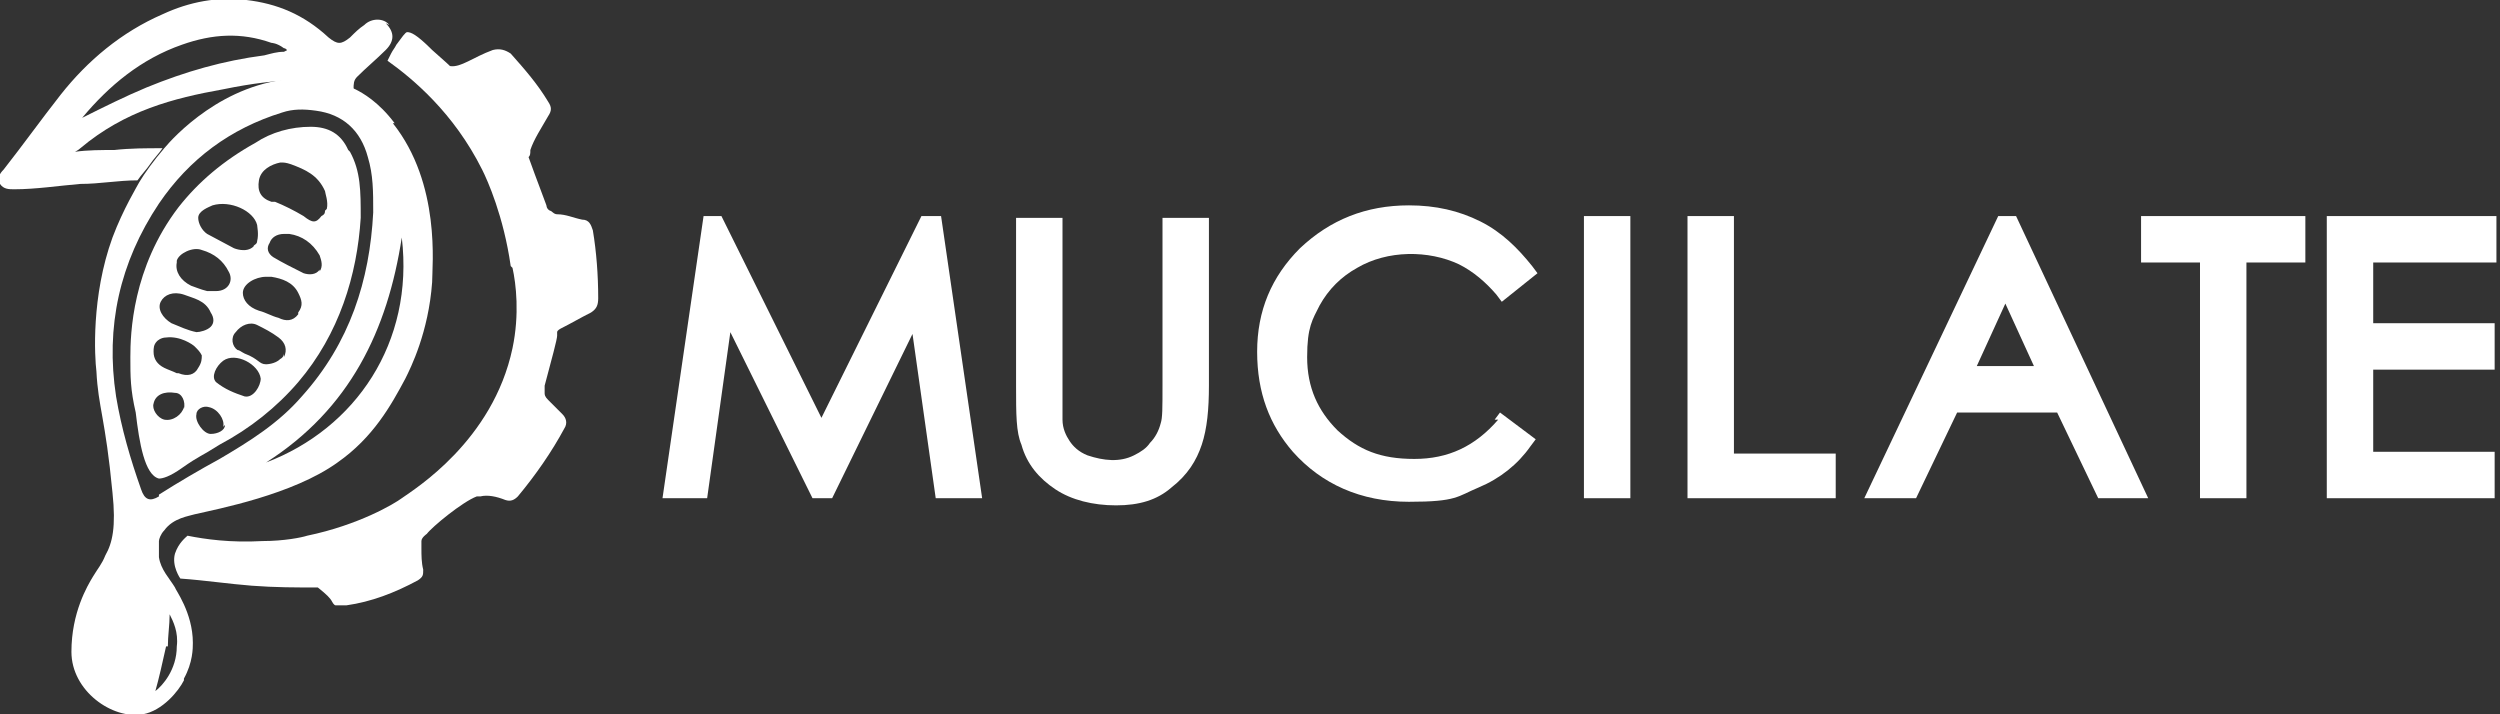
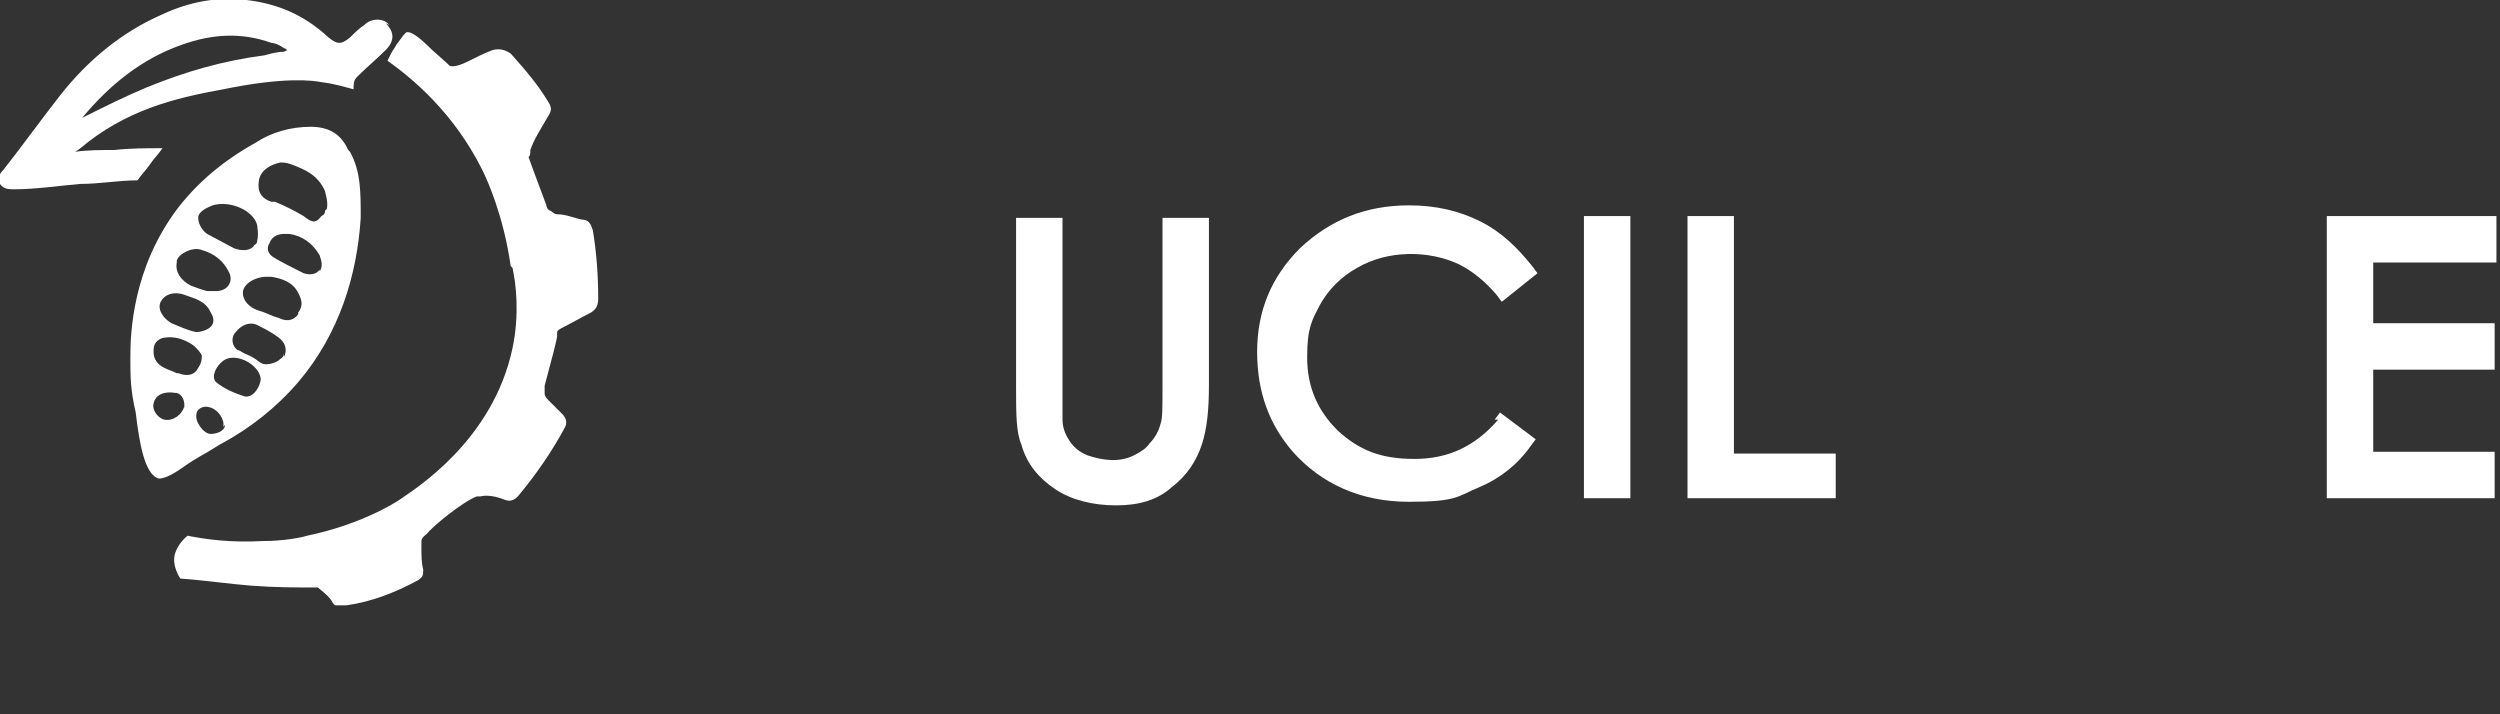
<svg xmlns="http://www.w3.org/2000/svg" id="Capa_1" version="1.1" viewBox="0 0 140 40">
  <rect x="0" y="0" width="140" height="40" fill="#333333" stroke="none" />
  <defs>
    <style>
      .st0 {
        fill: #fff;
      }
    </style>
  </defs>
  <g>
-     <polygon class="st0" points="51.6 12.1 46 23.4 40.4 12.1 39.4 12.1 37.1 27.9 39.6 27.9 40.9 18.6 45.5 27.9 46.6 27.9 51.1 18.7 52.4 27.9 55 27.9 52.7 12.1 51.6 12.1" />
    <path class="st0" d="M65.1,21.5c0,1.4,0,1.9-.1,2.2-.1.4-.3.8-.6,1.1-.2.3-.5.5-.9.7-.8.4-1.7.3-2.6,0-.5-.2-.8-.5-1-.8-.2-.3-.4-.7-.4-1.2,0-.1,0-.5,0-1.9v-9.4h-2.6v9.4c0,1.6,0,2.6.3,3.3.3,1.1,1,1.9,1.9,2.5.9.6,2.1.9,3.4.9s2.3-.3,3.1-1c.9-.7,1.4-1.5,1.7-2.4.3-.9.4-2,.4-3.3v-9.4h-2.6v9.4Z" />
    <path class="st0" d="M83.9,23.5c-1.3,1.5-2.8,2.2-4.7,2.2s-3.1-.5-4.3-1.6c-1.1-1.1-1.7-2.4-1.7-4.1s.3-2.1.7-2.9c.5-.9,1.2-1.6,2.1-2.1,1.7-1,4-1,5.7-.2.8.4,1.5,1,2.1,1.7l.3.4,2-1.6-.3-.4c-.8-1-1.7-1.9-2.9-2.5-1.2-.6-2.5-.9-4-.9-2.4,0-4.4.8-6.1,2.4-1.6,1.6-2.4,3.5-2.4,5.8s.7,4.1,2,5.6c1.6,1.8,3.8,2.8,6.5,2.8s2.7-.3,3.9-.8c1.2-.5,2.2-1.3,2.9-2.3l.3-.4-2-1.5-.3.4Z" />
    <rect class="st0" x="88.7" y="12.1" width="2.6" height="15.8" />
    <polygon class="st0" points="97.1 12.1 94.5 12.1 94.5 27.9 102.8 27.9 102.8 25.4 97.1 25.4 97.1 12.1" />
-     <path class="st0" d="M111.9,12.1l-7.5,15.8h2.9l2.3-4.8h5.6l2.3,4.8h2.8l-7.4-15.8h-1.1ZM114,20.5h-3.3l1.6-3.5,1.6,3.5Z" />
-     <polygon class="st0" points="119.9 14.7 123.2 14.7 123.2 27.9 125.8 27.9 125.8 14.7 129.1 14.7 129.1 12.1 119.9 12.1 119.9 14.7" />
    <polygon class="st0" points="139.8 14.7 139.8 12.1 130.3 12.1 130.3 27.9 139.7 27.9 139.7 25.3 132.9 25.3 132.9 20.7 139.7 20.7 139.7 18.1 132.9 18.1 132.9 14.7 139.8 14.7" />
  </g>
  <g>
    <g>
      <path class="st0" d="M21.8,1.4c-.3-.4-1-.4-1.4,0-.3.2-.5.4-.8.7-.5.4-.7.4-1.2,0C17,.8,15.5.2,13.8,0c-1.6-.2-3.2.1-4.7.8-2.3,1-4.2,2.6-5.7,4.5-1.1,1.4-2.1,2.8-3.2,4.2-.2.2-.4.5-.2.8.2.3.5.3.8.3,1.2,0,2.5-.2,3.7-.3,1.1,0,2.1-.2,3.2-.2.2-.3.5-.6.7-.9.2-.3.5-.6.7-.9-.9,0-1.8,0-2.7.1-.7,0-1.5,0-2.2.1,0,0,.2-.1.3-.2,2.5-2.1,5.2-2.8,8-3.3,3.4-.7,5-.5,5.5-.4.8.1,1.4.3,1.8.4,0-.3,0-.5.2-.7.5-.5,1.1-1,1.6-1.5.5-.5.5-1,0-1.5ZM16.1,2.8c0,0-.2.1-.2.1-.4,0-.7.1-1.1.2-2.3.3-4.4.9-6.6,1.8-1.2.5-2.4,1.1-3.6,1.7,1.5-1.8,3.3-3.3,5.6-4.1,1.7-.6,3.3-.7,5-.1,0,0,.3,0,.7.3.1,0,.2.1.2.2Z" />
      <path class="st0" d="M19.5,8.4c-.4-.9-1.1-1.3-2.1-1.3-1.1,0-2.2.3-3.1.9-1.8,1-3.2,2.2-4.3,3.6-2.6,3.4-2.7,7.1-2.7,8.4,0,1.1,0,1.8.3,3.1.2,1.7.5,3.5,1.3,3.7.2,0,.6-.1,1.3-.6,1-.7,1-.6,2.1-1.3,1.7-.9,3.2-2.1,4.4-3.5,2.3-2.7,3.3-6,3.5-9.2,0-1.5,0-2.6-.6-3.7ZM11.1,12.2c0-.4.6-.6.8-.7,1-.3,2.3.3,2.5,1.1,0,.1.1.5,0,.9,0,.2-.2.2-.2.3-.4.4-1.1.1-1.1.1l-1.5-.8c-.3-.2-.5-.6-.5-.9ZM9.9,14.6c.1-.4.9-.8,1.4-.6.7.2,1.2.6,1.5,1.2.3.5,0,1.1-.7,1.1-.2,0-.4,0-.5,0-.4-.1-.6-.2-.9-.3-.6-.3-.9-.8-.8-1.3ZM9,16.9c.2-.4.7-.6,1.3-.4.5.2,1.2.3,1.5,1,.2.3.2.6,0,.8-.2.2-.6.3-.8.3-.5-.1-.9-.3-1.4-.5-.5-.3-.8-.8-.6-1.2ZM10.3,22.8c-.1.4-.6.8-1.1.7-.4-.1-.7-.6-.6-.9.1-.5.6-.7,1.2-.6.4,0,.6.5.5.9ZM9.9,20.9c-.2-.1-.5-.2-.7-.3-.4-.2-.6-.5-.6-.9,0-.2,0-.4.2-.6,0,0,.2-.2.5-.2.8-.1,1.5.4,1.6.5.2.2.3.3.4.5,0,.2,0,.4-.2.7-.2.4-.6.5-1.1.3ZM12.6,23.8c0,.3-.4.5-.8.5-.4,0-.9-.7-.8-1.1,0-.3.4-.5.7-.4.5.1.9.7.8,1.1ZM13.7,22.2c-.6-.2-1.1-.4-1.6-.8-.3-.3,0-.9.4-1.2.7-.5,2,.2,2.1,1,0,.4-.4,1.1-.9,1ZM15.9,19.8s0,.2-.2.3c-.3.3-.8.3-.8.3-.4,0-.4-.3-1.2-.6-.2-.1-.3-.2-.4-.2-.3-.2-.4-.7-.1-1,.3-.4.8-.6,1.2-.4.4.2.8.4,1.2.7.4.3.5.7.3,1.1ZM16.7,17.6c-.3.4-.7.4-1.1.2-.4-.1-.7-.3-1.1-.4-.6-.2-.9-.6-.9-1,0-.5.7-.9,1.3-.9.1,0,.2,0,.3,0,.6.1,1.2.3,1.5.9.2.4.3.7,0,1.1ZM17.9,15.1c-.2.3-.6.3-.9.2-.6-.3-1.2-.6-1.7-.9-.3-.2-.4-.5-.2-.8.1-.3.4-.5.8-.5.1,0,.2,0,.3,0,.7.1,1.3.5,1.7,1.2.1.3.2.6,0,.9ZM18.2,11.8c0,.1,0,.2-.2.3-.3.4-.5.4-1,0-.5-.3-1.1-.6-1.6-.8,0,0-.2,0-.2,0-.6-.2-.8-.6-.7-1.2.1-.6.7-.9,1.2-1,.2,0,.3,0,.6.1.8.3,1.5.6,1.9,1.5,0,.1.2.6.1,1Z" />
-       <path class="st0" d="M22.1,6.9c-.9-1.2-1.8-1.7-2.2-1.9-1.3-.6-2.5-.6-3.3-.6-4.1.2-6.9,3.3-7.4,3.9-.6.7-1.1,1.4-1.4,1.9-.1.2-.9,1.5-1.5,3.1-1.2,3.3-1,6.7-.9,7.5.1,2,.5,2.6.9,6.8.2,1.9,0,2.8-.4,3.5-.2.5-.4.7-.7,1.2-.3.5-1.2,2-1.2,4.2h0c0,2.2,2.3,3.8,4,3.5,1.1-.2,2-1.3,2.3-1.9,0,0,0,0,0-.1.5-.9.5-1.7.5-2,0-1.7-1-3-1-3.1-.3-.5-.8-1-.9-1.7,0-.5,0-.9,0-.9,0-.1.1-.4.3-.6.5-.7,1.4-.8,1.7-.9,1.3-.3,5.5-1.1,8-2.9,2-1.4,3-3.2,3.8-4.7.3-.6,1.3-2.6,1.5-5.4,0-.9.5-5.5-2.2-8.9ZM9.4,36.2c0-.6.1-1.2.1-1.8.2.4.5,1,.4,1.8,0,1.3-.8,2.2-1.2,2.5.2-.7.4-1.6.6-2.5ZM8.9,27.8c-.5.3-.8.2-1-.4-.6-1.7-1.1-3.4-1.4-5.2-.6-3.9.2-7.5,2.4-10.8,1.7-2.5,4-4.2,6.9-5.1.6-.2,1.2-.2,1.9-.1,1.5.2,2.5,1.1,2.9,2.6.3,1,.3,1.9.3,3.1-.2,3.8-1.3,7.3-4,10.3-1.3,1.5-2.9,2.5-4.6,3.5-1.1.6-2.3,1.3-3.4,2ZM14.9,25.9c4.7-3,6.8-7.4,7.6-12.6.7,5.9-2.6,10.7-7.6,12.6Z" />
    </g>
    <path class="st0" d="M28.6,14.9c-.4-2.8-1.3-4.8-1.6-5.4-1.6-3.2-3.9-5.1-5.3-6.1,0,0,.1-.2.2-.4.1-.2.2-.3.3-.5.3-.4.5-.7.6-.7.2,0,.5.1,1.4,1,.9.8.9.8,1,.9.6.1,1.3-.5,2.4-.9.4-.1.7,0,1,.2.8.9,1.5,1.7,2.1,2.7.2.3.2.5,0,.8-.4.7-.8,1.3-1,1.9,0,.2,0,.3-.1.4.5,1.4.9,2.4,1,2.7,0,0,0,.2.2.3.1,0,.2.2.4.2.5,0,.9.2,1.4.3.4,0,.5.3.6.6.2,1.2.3,2.5.3,3.8,0,.4-.1.6-.4.8-.6.3-1.1.6-1.7.9,0,0-.2.1-.2.2,0,.1,0,.2,0,.2,0,.2-.3,1.3-.7,2.8,0,0,0,.3,0,.4,0,.1,0,.2.2.4.3.3.5.5.8.8.2.2.3.5.1.8-.7,1.3-1.6,2.6-2.6,3.8-.2.2-.4.3-.7.2-.5-.2-1-.3-1.4-.2,0,0,0,0-.2,0-.8.3-2.5,1.7-2.8,2.1,0,0-.3.2-.3.4,0,0,0,.1,0,.1,0,0,0,.2,0,.3,0,.4,0,.8.1,1.2,0,.3,0,.4-.3.6-1.3.7-2.6,1.2-4,1.4-.2,0-.4,0-.6,0-.1,0-.2-.2-.2-.2-.1-.2-.3-.4-.8-.8-1.2,0-2.4,0-3.7-.1-1.3-.1-2.6-.3-4-.4,0,0-.5-.7-.3-1.4.2-.6.6-.9.7-1,1,.2,2.4.4,4.2.3,1.2,0,2.2-.2,2.5-.3,2.9-.6,4.9-1.8,5.3-2.1.7-.5,5.1-3.2,6.2-8.4.4-1.9.2-3.6,0-4.5Z" />
    <path class="st0" d="M17.3,27.8" />
  </g>
</svg>